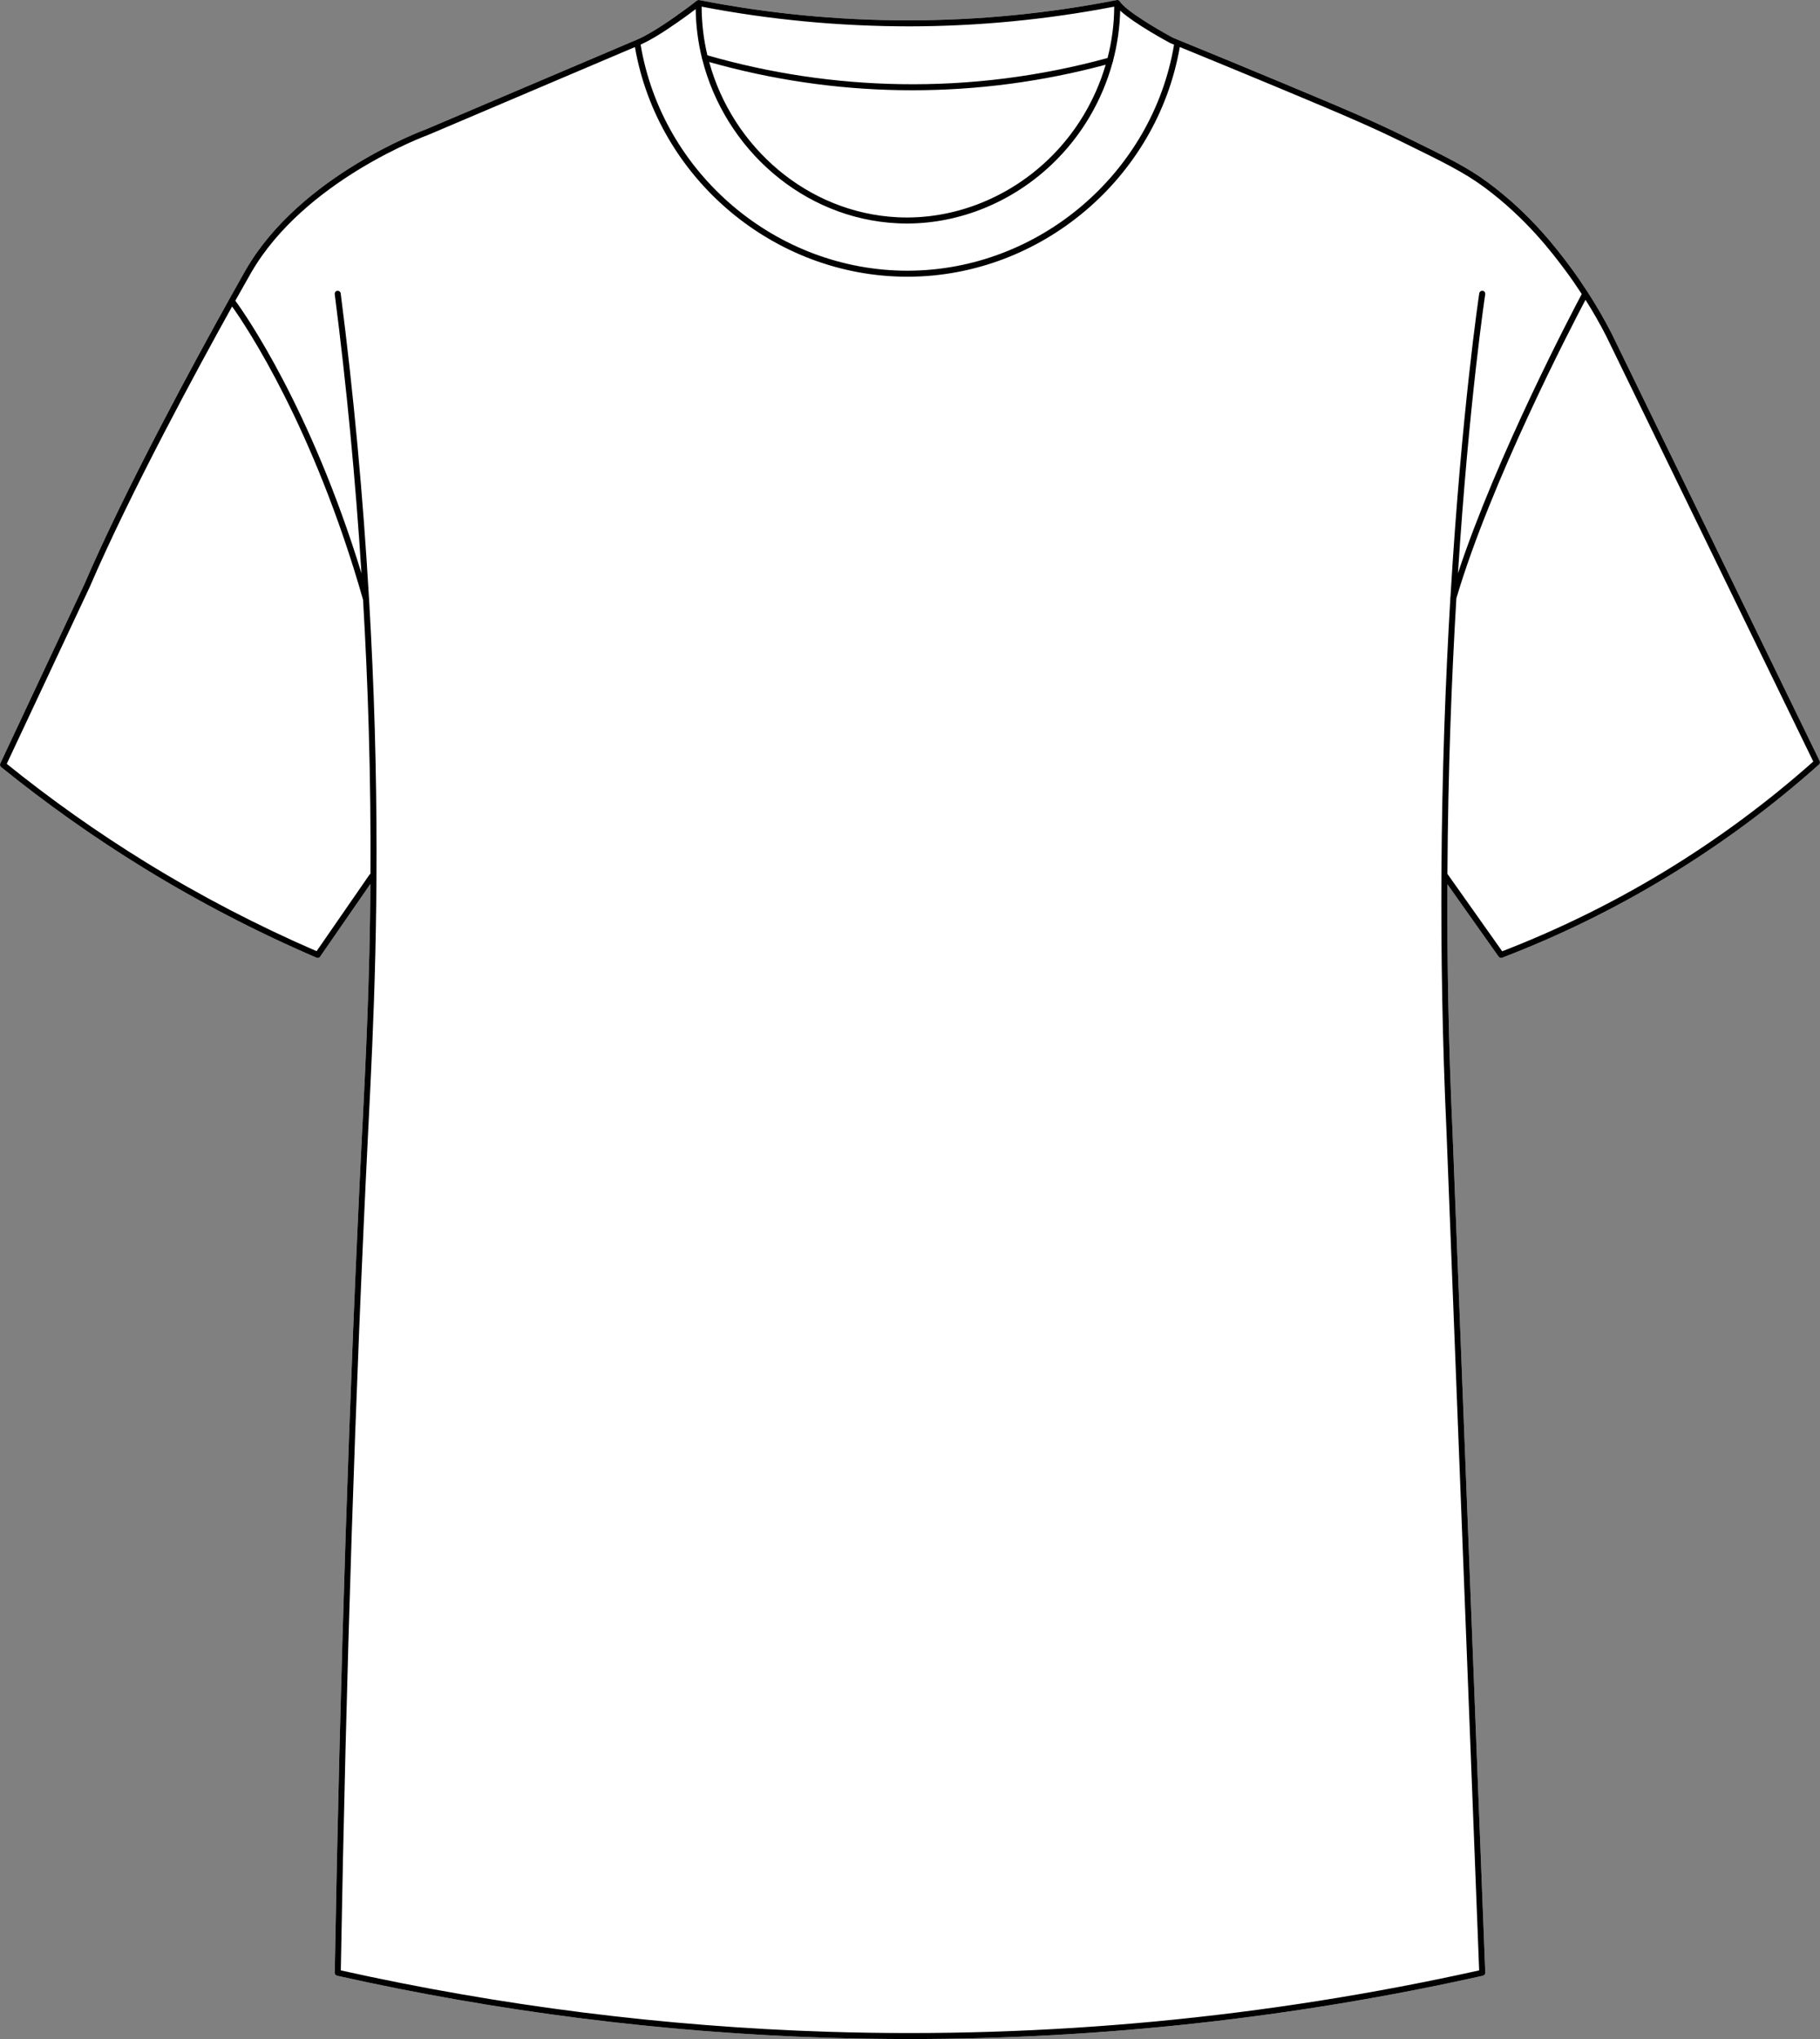
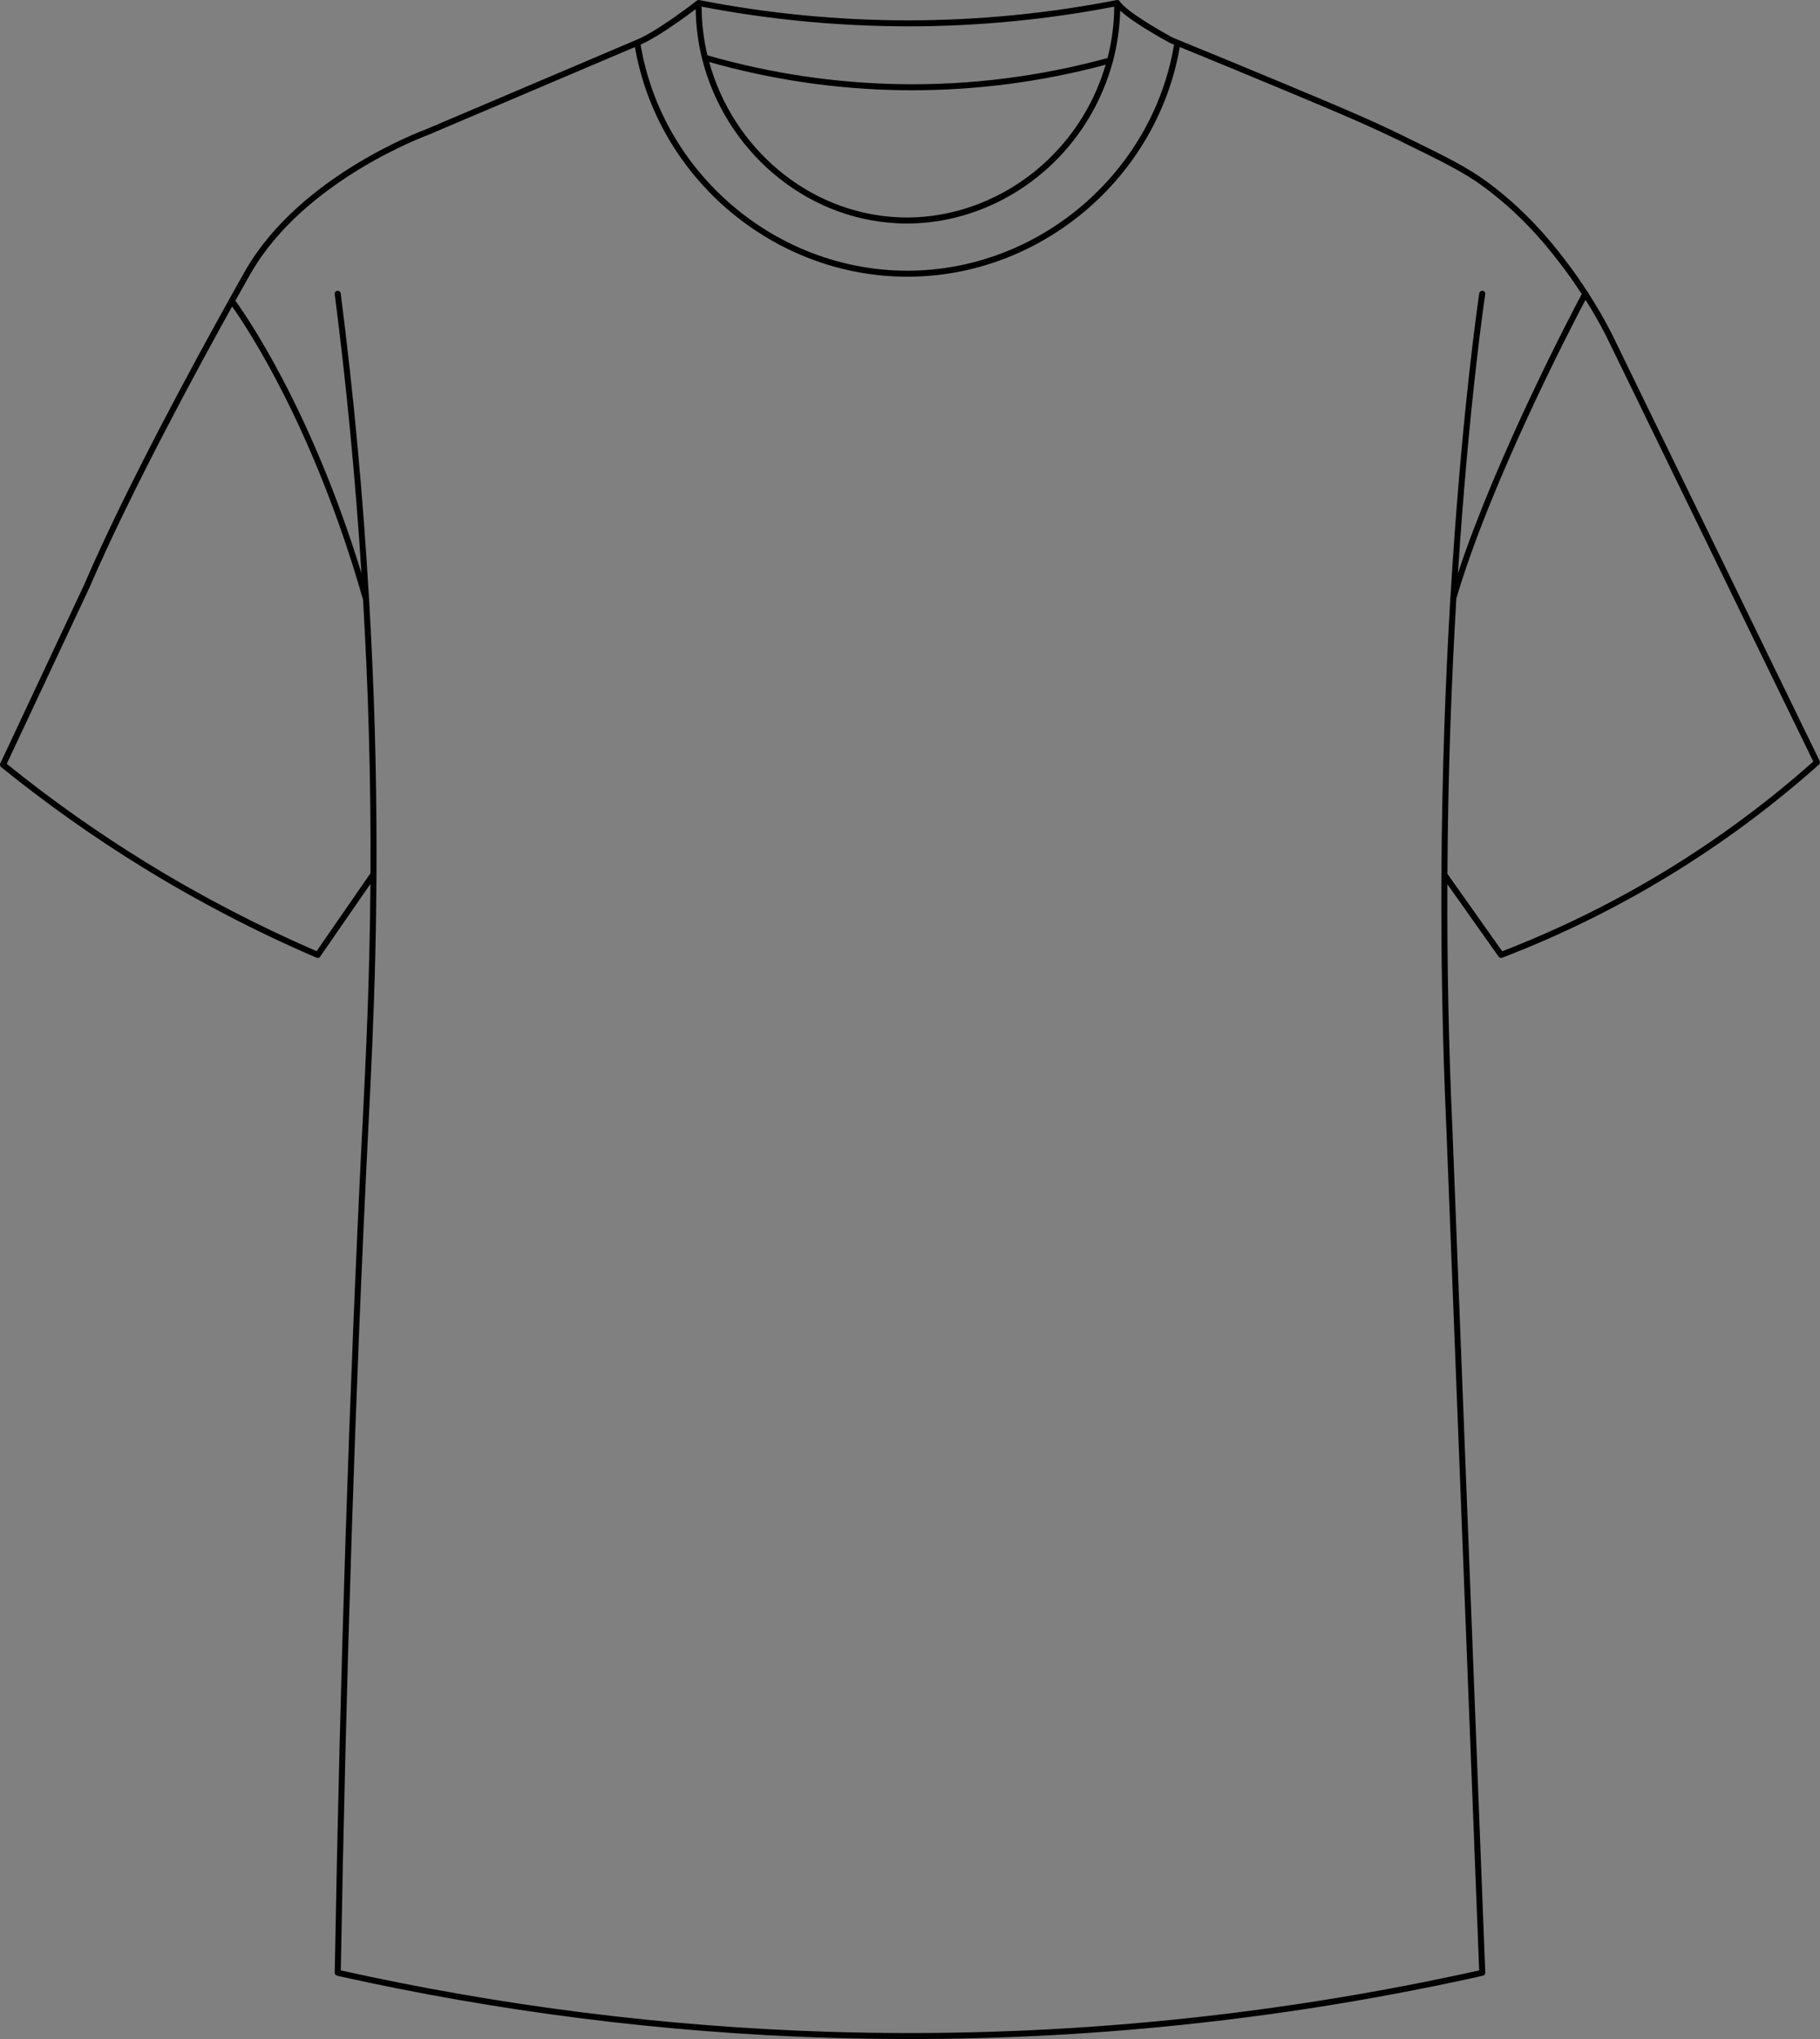
<svg xmlns="http://www.w3.org/2000/svg" id="Layer_2" data-name="Layer 2" viewBox="0 0 378.43 423.85">
  <rect x="0" y="0" width="378.43" height="423.85" fill="#808080" stroke="none" />
  <defs>
    <style>
      .cls-1 {
        fill: #fff;
      }
    </style>
  </defs>
  <g id="Layer_1-2" data-name="Layer 1">
    <g>
-       <path class="cls-1" d="m378.36,158.18c.13.25.07.56-.14.74-9.77,8.72-20.41,16.59-31.61,23.37-10.86,6.59-22.39,12.24-34.27,16.79-.26.1-.57.01-.73-.22l-10.66-15.06c-.06,16.05.24,33.2,1.06,51.17l6.82,175.08c.01.3-.2.57-.49.64-39.2,8.75-79.24,13.16-119.24,13.16-5.66,0-11.31-.09-16.96-.26-34.22-1.07-68.56-5.41-102.05-12.9-.29-.07-.5-.33-.49-.62,1.11-62.37,3.02-121.09,5.68-174.53l.13-2.42c.65-13.01,1.46-29.27,1.61-49.38l-10.45,15.11c-.12.18-.31.27-.51.27-.09,0-.17-.01-.25-.05-12.43-5.34-24.57-11.65-36.08-18.73-10.23-6.3-20.16-13.33-29.5-20.89-.22-.18-.29-.49-.17-.75l17.43-37.14c8.73-20.32,23.47-47.33,30.15-59.3,0-.01.01-.02.01-.03,2.1-3.77,3.41-6.06,3.46-6.15,11.36-19.68,37.21-29.11,37.47-29.2l43.67-18.56c1.88-.76,4.65-2.41,8.02-4.78,1.95-1.37,3.37-2.42,4.6-3.4.01-.02.04-.02.06-.03.04-.03.09-.06.14-.07.03,0,.06-.02.1-.02.03-.01.06-.02.09-.02s.04.01.06.01h.06c14.26,2.8,28.86,4.22,43.4,4.22h.31c14.43-.02,28.94-1.44,43.11-4.22h.07s.03-.01.04-.01h.04c.06.01.13.02.19.04,0,.01.02.01.03.01.06.03.12.07.17.12.02.01.03.03.04.05.02.02.05.04.06.07,1.33,2.06,8.43,6.15,11.05,7.55,7.88,3.22,15.75,6.47,23.33,9.63,13.85,5.77,18.73,7.91,24.87,10.92,8.64,4.23,12.98,6.35,17.23,9.49,8.99,6.64,14.5,14.01,17.15,17.55,1.26,1.69,2.45,3.44,3.6,5.21.05.06.1.12.13.2,1.77,2.74,3.42,5.57,4.9,8.47l43.26,88.87Z" />
      <path d="m378.36,158.18l-43.26-88.87c-1.48-2.9-3.13-5.73-4.9-8.47-.03-.08-.08-.14-.13-.2-1.15-1.77-2.34-3.52-3.6-5.21-2.65-3.54-8.16-10.91-17.15-17.55-4.25-3.14-8.59-5.26-17.23-9.49-6.14-3.01-11.02-5.15-24.87-10.92-7.58-3.16-15.45-6.41-23.33-9.63-2.62-1.4-9.72-5.49-11.05-7.55-.01-.03-.04-.05-.06-.07-.01-.02-.02-.04-.04-.05-.05-.05-.11-.09-.17-.12-.01,0-.02,0-.03-.01-.06-.02-.13-.03-.19-.04h-.04s-.03.01-.04.01h-.07c-14.17,2.78-28.68,4.2-43.11,4.22h-.31c-14.54,0-29.14-1.42-43.4-4.22h-.06s-.03-.01-.06-.01-.06.01-.09.02c-.04,0-.07.01-.1.02-.05.01-.1.04-.14.07-.02.01-.05.01-.06.03-1.23.98-2.65,2.03-4.6,3.4-3.37,2.37-6.14,4.02-8.02,4.78l-43.67,18.56c-.26.09-26.11,9.52-37.47,29.2-.05.09-1.36,2.38-3.46,6.15,0,.01-.01.02-.01.03-6.68,11.97-21.42,38.98-30.15,59.3L.06,158.7c-.12.26-.05.57.17.75,9.34,7.56,19.27,14.59,29.5,20.89,11.51,7.08,23.65,13.39,36.08,18.73.08.04.16.05.25.05.2,0,.39-.09.51-.27l10.45-15.11c-.15,20.11-.96,36.37-1.61,49.38l-.13,2.42c-2.66,53.44-4.57,112.16-5.68,174.53-.01.29.2.55.49.62,33.49,7.49,67.83,11.83,102.05,12.9,5.65.17,11.3.26,16.96.26,40,0,80.04-4.41,119.24-13.16.29-.07.5-.34.49-.64l-6.82-175.08c-.82-17.97-1.12-35.12-1.06-51.17l10.66,15.06c.16.23.47.32.73.22,11.88-4.55,23.41-10.2,34.27-16.79,11.2-6.78,21.84-14.65,31.61-23.37.21-.18.27-.49.14-.74ZM189.09,5.48c14.26-.02,28.58-1.4,42.59-4.1-.02,3.62-.49,7.21-1.39,10.68-14.05,3.84-28.55,5.68-43.09,5.43-13.56-.22-27.05-2.24-40.11-5.99-.78-3.26-1.19-6.65-1.2-10.12,14.21,2.74,28.72,4.09,43.2,4.1Zm40.81,7.97c-2.16,7.4-6.23,14.22-11.88,19.65-8.57,8.24-20.03,12.63-31.43,12.06-18.65-.94-34.27-14.52-39.13-32.27,12.94,3.66,26.29,5.64,39.72,5.85.84.02,1.68.02,2.52.02,13.57,0,27.08-1.79,40.2-5.31Zm-88.91-8.89c1.47-1.03,2.64-1.88,3.66-2.67.05,3.48.49,6.87,1.29,10.14.01.09.03.19.07.27,4.72,18.71,21.01,33.13,40.52,34.11.68.03,1.36.05,2.05.05,11.06,0,22-4.48,30.3-12.46,6.05-5.81,10.32-13.15,12.48-21.1.06-.09.09-.21.09-.33.88-3.37,1.38-6.85,1.47-10.36,3.05,2.8,10.04,6.55,10.44,6.76.25.11.51.21.76.31-4.49,26.77-28.18,46.93-55.34,46.99h-.11c-27.23,0-50.97-20.15-55.47-47,1.94-.86,4.55-2.43,7.79-4.71Zm-64.18,177.28l-10.98,15.88c-12.2-5.28-24.13-11.48-35.45-18.45-10.04-6.18-19.79-13.07-28.98-20.49l17.23-36.71c8.52-19.81,22.77-46.02,29.63-58.36,2.95,4.14,16.96,24.99,27.23,60.96.52,8.95.93,17.91,1.18,26.86.32,10.88.41,20.89.36,30.12-.09.05-.17.11-.22.19Zm222.9-.13s0,.1,0,.15c-.09,16.62.2,34.45,1.05,53.17l6.8,174.55c-44.49,9.88-90.03,14.18-135.38,12.76-33.98-1.07-68.06-5.36-101.32-12.76,1.11-62.16,3.02-120.69,5.67-173.98l.12-2.42c.97-19.37,2.3-45.91,1.27-81.69-.25-8.91-.66-17.84-1.17-26.76.01-.09.01-.18-.02-.27h0c-1.24-21.31-3.2-42.56-5.89-63.47-.04-.34-.36-.58-.7-.54-.34.04-.58.35-.54.7,2.46,19.13,4.32,38.55,5.56,58.03-10.6-34.52-24.24-53.96-26.23-56.68,1.99-3.55,3.22-5.71,3.27-5.79,11.12-19.28,36.55-28.56,36.84-28.67l42.98-18.26c4.73,27.29,28.92,47.74,56.65,47.74h.12c27.66-.06,51.81-20.53,56.52-47.75,7.27,2.98,14.48,5.95,21.43,8.85,13.82,5.76,18.69,7.9,24.8,10.89,8.57,4.2,12.88,6.31,17.04,9.38,8.84,6.53,14.27,13.8,16.88,17.29,1.2,1.6,2.33,3.26,3.43,4.94-1.83,3.44-17.57,33.34-25.74,58.04,2.31-35.68,5.61-57.6,5.67-58,.05-.34-.18-.66-.52-.71-.34-.05-.66.18-.72.52-.06.42-3.68,24.44-5.99,63.16-.01.02-.02.04-.02.06-.03.1-.03.2-.01.3-.98,16.62-1.73,35.92-1.85,57.22Zm46.25-.48c-10.66,6.46-21.97,12.01-33.61,16.51l-11.39-16.09c.12-21.34.87-40.67,1.86-57.29,7.19-24.27,23.75-56.18,26.85-62.04,1.55,2.45,3,4.97,4.31,7.55l43.05,88.43c-9.62,8.55-20.07,16.26-31.07,22.93Z" />
    </g>
  </g>
</svg>